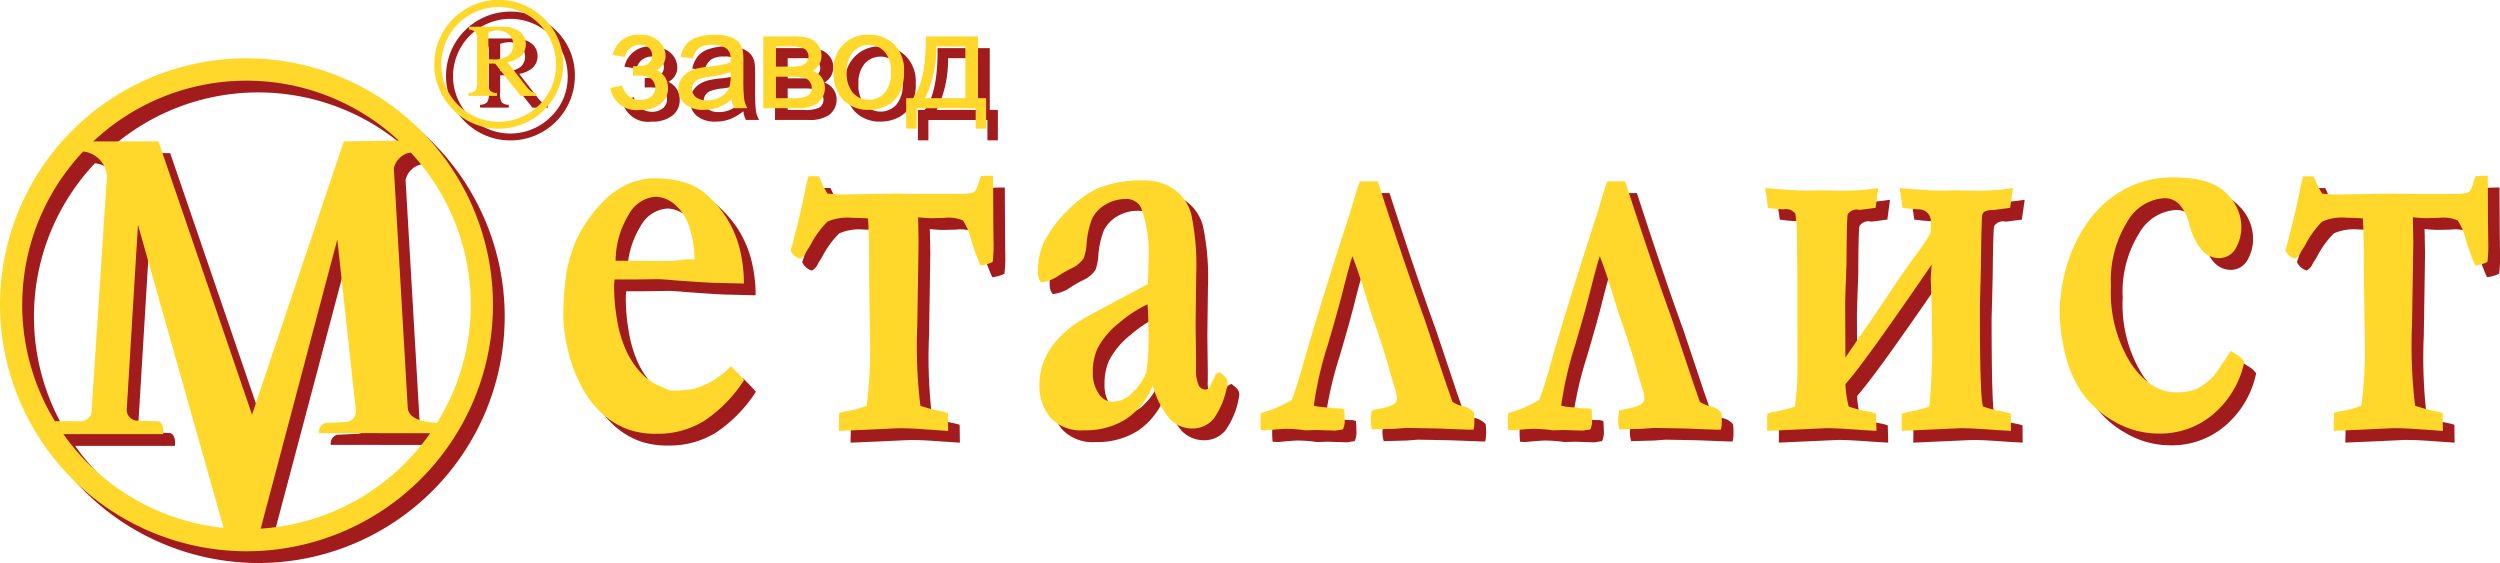
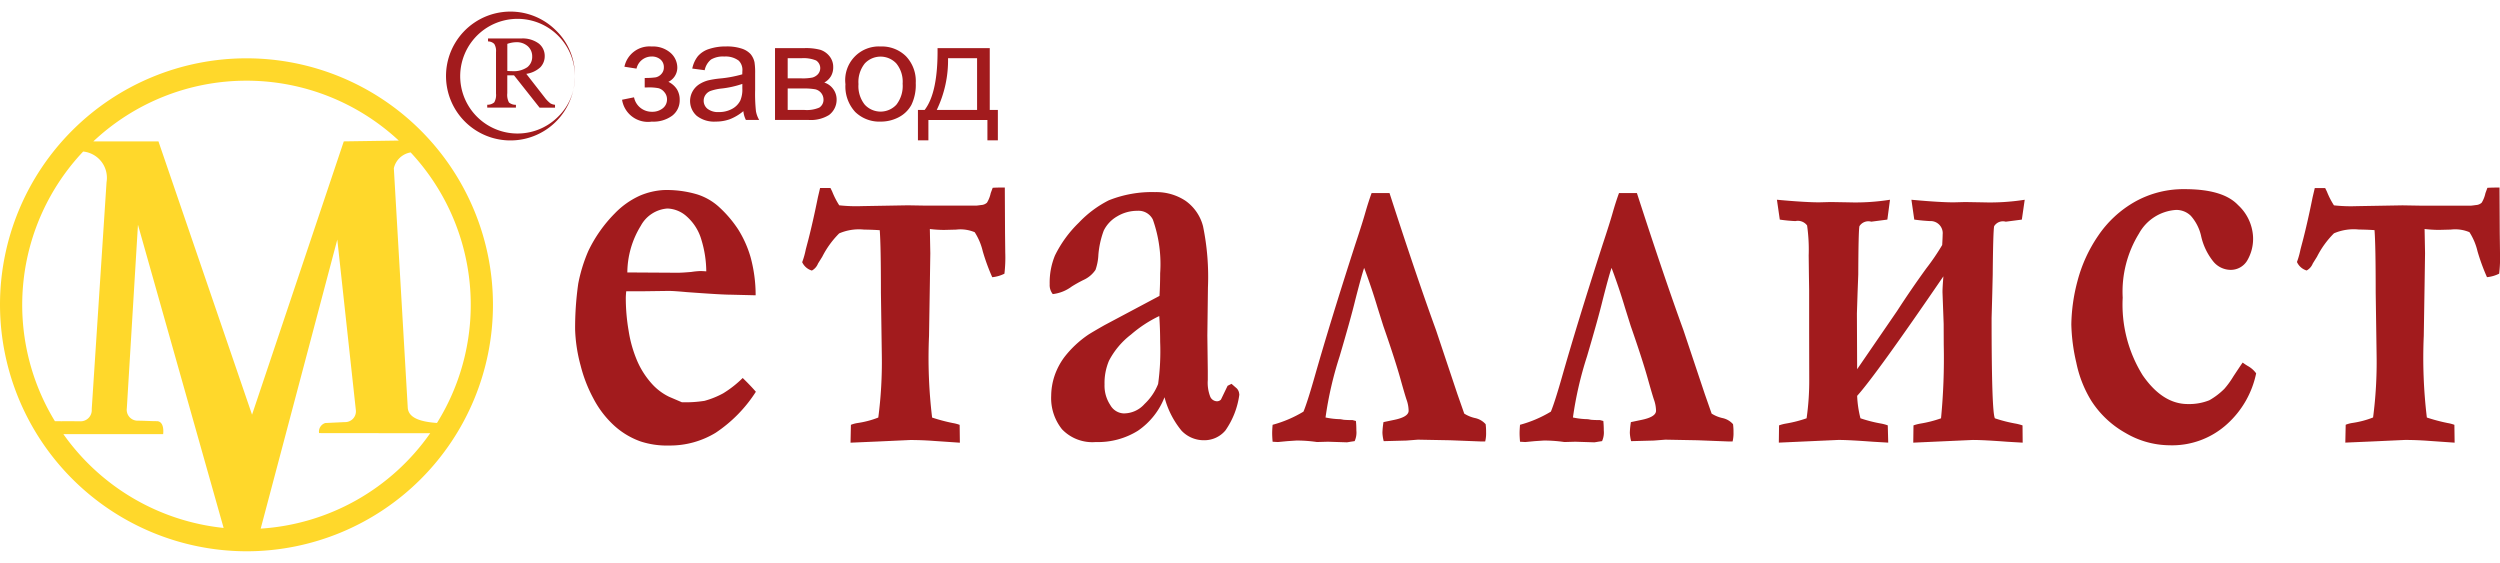
<svg xmlns="http://www.w3.org/2000/svg" id="logo" viewBox="0 0 213 47.969">
  <defs>
    <style>.cls-1,.cls-2{fill:#a21b1d;fill-rule:evenodd}.cls-2{fill:#ffd82b}</style>
  </defs>
  <path id="Shape_522_copy_6" data-name="Shape 522 copy 6" class="cls-1" d="M218.929 58.486v-.812a6.369 6.369 0 00.937-.053.886.886 0 00.472-.275.8.8 0 00.222-.577.84.84 0 00-.291-.673 1.12 1.12 0 00-.757-.25 1.318 1.318 0 00-1.281 1.031l-1.03-.161a2.18 2.18 0 012.324-1.723 2.272 2.272 0 011.6.537 1.681 1.681 0 01.582 1.279 1.347 1.347 0 01-.76 1.194 1.8 1.8 0 01.723.629 1.681 1.681 0 01.24.91 1.645 1.645 0 01-.627 1.338 2.693 2.693 0 01-1.75.512A2.231 2.231 0 01217 59.529l1.019-.207a1.532 1.532 0 00.563.909 1.551 1.551 0 00.972.323 1.412 1.412 0 00.912-.295.94.94 0 00.363-.76.916.916 0 00-.23-.622.959.959 0 00-.487-.33 4.306 4.306 0 00-.938-.067l-.247.006zm8.409 2.011a4.152 4.152 0 01-1.159.693 3.509 3.509 0 01-1.2.2 2.393 2.393 0 01-1.619-.492 1.687 1.687 0 01-.351-2.082 1.717 1.717 0 01.559-.6 2.707 2.707 0 01.78-.34 7.935 7.935 0 01.962-.155 10.181 10.181 0 001.933-.358c0-.142.006-.232.006-.27a1.108 1.108 0 00-.308-.893 1.852 1.852 0 00-1.232-.352 1.989 1.989 0 00-1.13.255 1.566 1.566 0 00-.539.909l-1.058-.139a2.469 2.469 0 01.475-1.051 2.08 2.08 0 01.957-.618 4.452 4.452 0 011.451-.216 4.014 4.014 0 011.329.184 1.782 1.782 0 01.754.465 1.625 1.625 0 01.337.706 5.758 5.758 0 01.053.956v1.383a13.809 13.809 0 00.07 1.83 2.249 2.249 0 00.273.736h-1.132a2.1 2.1 0 01-.215-.756zm-.091-2.318a8.185 8.185 0 01-1.769.394 4.233 4.233 0 00-.945.207.914.914 0 00-.427.339.849.849 0 00-.152.492.872.872 0 00.329.692 1.456 1.456 0 00.959.276 2.314 2.314 0 001.114-.262 1.657 1.657 0 00.717-.718 2.4 2.4 0 00.174-1.037v-.383zm2.78-3.048h2.5a4.789 4.789 0 011.37.145 1.663 1.663 0 01.771.539 1.443 1.443 0 01.322.94 1.484 1.484 0 01-.191.764 1.5 1.5 0 01-.569.545 1.491 1.491 0 01.75.539 1.508 1.508 0 01.3.937 1.625 1.625 0 01-.649 1.291 2.939 2.939 0 01-1.716.421h-2.884v-6.12zm1.084 2.576h1.155a4.242 4.242 0 00.952-.069 1.014 1.014 0 00.464-.279.778.778 0 00-.154-1.178 2.8 2.8 0 00-1.225-.191h-1.192v1.718zm0 2.692h1.426a2.678 2.678 0 001.264-.2.786.786 0 00.361-.7.9.9 0 00-.715-.862 5.51 5.51 0 00-1.025-.067h-1.311v1.83zm4.919-2.208a2.867 2.867 0 013-3.2 2.929 2.929 0 012.155.828 3.062 3.062 0 01.837 2.285 3.909 3.909 0 01-.37 1.86 2.569 2.569 0 01-1.077 1.053 3.246 3.246 0 01-1.545.374 2.938 2.938 0 01-2.169-.825 3.2 3.2 0 01-.828-2.375zm1.113 0a2.523 2.523 0 00.537 1.761 1.835 1.835 0 002.691 0 2.6 2.6 0 00.534-1.792 2.459 2.459 0 00-.538-1.722 1.839 1.839 0 00-2.687 0 2.516 2.516 0 00-.537 1.758zm6.73-3.06h4.454V60.4h.691v2.59h-.89v-1.737H243.1v1.736h-.892V60.4h.571q1.144-1.488 1.1-5.267zm.9.858a9.716 9.716 0 01-.963 4.41h3.437V55.99h-2.474z" transform="translate(-164 -51.031)" />
-   <path class="cls-2" d="M217.929 57.486v-.812a6.369 6.369 0 00.937-.053.885.885 0 00.472-.275.8.8 0 00.222-.577.84.84 0 00-.291-.673 1.12 1.12 0 00-.757-.25 1.318 1.318 0 00-1.281 1.031l-1.03-.161a2.18 2.18 0 012.324-1.724 2.273 2.273 0 011.6.537 1.682 1.682 0 01.582 1.279A1.346 1.346 0 01219.95 57a1.8 1.8 0 01.724.629 1.681 1.681 0 01.24.91 1.645 1.645 0 01-.627 1.338 2.694 2.694 0 01-1.75.512 2.231 2.231 0 01-2.537-1.86l1.019-.207a1.533 1.533 0 00.563.909 1.549 1.549 0 00.972.323 1.412 1.412 0 00.912-.295.94.94 0 00.363-.76.916.916 0 00-.23-.622.96.96 0 00-.487-.33 4.306 4.306 0 00-.938-.067l-.247.005zm8.409 2.011a4.132 4.132 0 01-1.159.692 3.5 3.5 0 01-1.2.2 2.393 2.393 0 01-1.619-.492 1.687 1.687 0 01-.351-2.082 1.719 1.719 0 01.559-.6 2.707 2.707 0 01.78-.34 7.951 7.951 0 01.962-.156 10.2 10.2 0 001.933-.358c0-.142.006-.232.006-.269a1.109 1.109 0 00-.308-.893 1.852 1.852 0 00-1.232-.352 1.989 1.989 0 00-1.13.255 1.566 1.566 0 00-.539.909l-1.058-.139a2.471 2.471 0 01.475-1.051 2.082 2.082 0 01.957-.618 4.469 4.469 0 011.451-.216 4.022 4.022 0 011.329.185 1.781 1.781 0 01.754.465 1.624 1.624 0 01.337.706 5.758 5.758 0 01.053.956v1.383a13.809 13.809 0 00.07 1.83 2.248 2.248 0 00.273.736h-1.132a2.1 2.1 0 01-.215-.755zm-.091-2.318a8.194 8.194 0 01-1.769.393 4.233 4.233 0 00-.945.207.914.914 0 00-.427.338.85.85 0 00-.152.492.872.872 0 00.329.692 1.455 1.455 0 00.959.276 2.314 2.314 0 001.114-.262 1.657 1.657 0 00.717-.718 2.4 2.4 0 00.174-1.037v-.38zm2.78-3.048h2.5a4.8 4.8 0 011.37.145 1.664 1.664 0 01.771.539 1.443 1.443 0 01.322.94 1.484 1.484 0 01-.191.764 1.5 1.5 0 01-.569.545 1.492 1.492 0 01.75.539 1.508 1.508 0 01.3.937 1.623 1.623 0 01-.65 1.291 2.932 2.932 0 01-1.715.421h-2.884v-6.12zm1.084 2.576h1.155a4.242 4.242 0 00.951-.069 1.012 1.012 0 00.465-.28.778.778 0 00-.154-1.178 2.8 2.8 0 00-1.225-.191h-1.192v1.718zm0 2.692h1.426a2.676 2.676 0 001.264-.2.786.786 0 00.361-.7.9.9 0 00-.715-.862 5.484 5.484 0 00-1.025-.067h-1.311v1.83zm4.919-2.208a2.867 2.867 0 013-3.2 2.928 2.928 0 012.155.828 3.062 3.062 0 01.837 2.285 3.909 3.909 0 01-.37 1.86 2.569 2.569 0 01-1.077 1.053 3.246 3.246 0 01-1.545.374 2.938 2.938 0 01-2.169-.825 3.2 3.2 0 01-.828-2.375zm1.113 0a2.528 2.528 0 00.536 1.761 1.835 1.835 0 002.692 0 2.6 2.6 0 00.534-1.793 2.459 2.459 0 00-.538-1.722 1.84 1.84 0 00-2.688 0 2.52 2.52 0 00-.536 1.758zm6.73-3.06h4.454V59.4h.691v2.59h-.89v-1.737H242.1v1.736h-.892V59.4h.571q1.144-1.488 1.1-5.267zm.9.858a9.717 9.717 0 01-.963 4.41h3.437v-4.41h-2.474z" transform="translate(-164 -51.031)" />
-   <path id="Shape_522_copy_2" data-name="Shape 522 copy 2" class="cls-1" d="M212.979 57.519a5.489 5.489 0 11-1.605-3.89 5.3 5.3 0 011.605 3.89zm-.61 0a4.885 4.885 0 10-1.428 3.454 4.714 4.714 0 001.428-3.454zm-7.4-3.208v.249a.754.754 0 01.533.217 1.131 1.131 0 01.148.687V59a1.267 1.267 0 01-.148.748.858.858 0 01-.6.206v.246h2.445v-.241a.868.868 0 01-.594-.2 1.378 1.378 0 01-.142-.788v-1.524h.572l2.181 2.758h1.314v-.246a1 1 0 01-.385-.116 2.624 2.624 0 01-.5-.513l-1.563-2.007a2.247 2.247 0 001.2-.563 1.362 1.362 0 00.37-.962 1.338 1.338 0 00-.507-1.058 2.306 2.306 0 00-1.518-.429h-2.809zm1.64 2.766c.176.011.306.016.4.016a2.052 2.052 0 001.315-.341 1.118 1.118 0 00.409-.9 1.15 1.15 0 00-.367-.875 1.406 1.406 0 00-1.011-.349 2.422 2.422 0 00-.741.14v2.308z" transform="translate(-164 -51.031)" />
-   <path id="Shape_522_copy_7" data-name="Shape 522 copy 7" class="cls-2" d="M211.979 56.519a5.489 5.489 0 11-1.605-3.89 5.3 5.3 0 011.605 3.89zm-.61 0a4.885 4.885 0 10-1.428 3.453 4.713 4.713 0 001.428-3.453zm-7.4-3.208v.249a.757.757 0 01.533.217 1.13 1.13 0 01.148.687V58a1.267 1.267 0 01-.148.748.86.86 0 01-.6.206v.246h2.445v-.241a.867.867 0 01-.594-.2 1.375 1.375 0 01-.143-.788v-1.524h.573l2.181 2.758h1.314v-.246a1 1 0 01-.385-.116 2.627 2.627 0 01-.5-.513l-1.563-2.007a2.247 2.247 0 001.2-.563 1.361 1.361 0 00.37-.962 1.338 1.338 0 00-.507-1.058 2.306 2.306 0 00-1.518-.429h-2.809zm1.639 2.766c.177.011.307.016.4.016a2.053 2.053 0 001.315-.341 1.118 1.118 0 00.409-.9 1.151 1.151 0 00-.367-.875 1.406 1.406 0 00-1.011-.349 2.433 2.433 0 00-.742.14v2.308z" transform="translate(-164 -51.031)" />
-   <path id="Shape_522_copy" data-name="Shape 522 copy" class="cls-1" d="M186 99a21 21 0 10-21-21 21.04 21.04 0 0021 21zm-16.322-11.082a19.031 19.031 0 012.407-22.976 2.249 2.249 0 011.993 2.608l-1.263 19.339a.951.951 0 01-1 1.035c-.68-.012-1.432 0-2.134-.007zm3.274-23.841a19.049 19.049 0 0126.023-.07l-4.684.07-7.817 23.286-7.974-23.286h-5.548zm27.035.94a19.031 19.031 0 012.243 23.051c-1.253-.092-2.458-.367-2.491-1.337q-.593-10.182-1.184-20.365a1.763 1.763 0 011.432-1.349zm1.666 23.924a19.126 19.126 0 01-14.442 8.13l6.527-24.627 1.58 14.524a.916.916 0 01-.948 1.027l-1.658.079a.769.769 0 00-.527.858l9.468.01zm-17.6 8.07A19.136 19.136 0 01170.4 89.02h8.5c.045-.368.022-1.044-.488-1.105-.579 0-1.144-.042-1.723-.042a.928.928 0 01-.883-1.063l.948-15.629z" transform="translate(-164 -51.031)" />
+   <path id="Shape_522_copy_2" data-name="Shape 522 copy 2" class="cls-1" d="M212.979 57.519a5.489 5.489 0 11-1.605-3.89 5.3 5.3 0 011.605 3.89za4.885 4.885 0 10-1.428 3.454 4.714 4.714 0 001.428-3.454zm-7.4-3.208v.249a.754.754 0 01.533.217 1.131 1.131 0 01.148.687V59a1.267 1.267 0 01-.148.748.858.858 0 01-.6.206v.246h2.445v-.241a.868.868 0 01-.594-.2 1.378 1.378 0 01-.142-.788v-1.524h.572l2.181 2.758h1.314v-.246a1 1 0 01-.385-.116 2.624 2.624 0 01-.5-.513l-1.563-2.007a2.247 2.247 0 001.2-.563 1.362 1.362 0 00.37-.962 1.338 1.338 0 00-.507-1.058 2.306 2.306 0 00-1.518-.429h-2.809zm1.64 2.766c.176.011.306.016.4.016a2.052 2.052 0 001.315-.341 1.118 1.118 0 00.409-.9 1.15 1.15 0 00-.367-.875 1.406 1.406 0 00-1.011-.349 2.422 2.422 0 00-.741.14v2.308z" transform="translate(-164 -51.031)" />
  <path id="Shape_522_copy_5" data-name="Shape 522 copy 5" class="cls-2" d="M185 98a21 21 0 10-21-21 21.041 21.041 0 0021 21zm-16.322-11.082a19.031 19.031 0 012.407-22.976 2.249 2.249 0 011.993 2.608l-1.263 19.339a.952.952 0 01-1 1.036c-.68-.012-1.432 0-2.134-.007zm3.274-23.841a19.048 19.048 0 0126.023-.07l-4.684.07-7.817 23.286-7.974-23.286h-5.548zm27.035.94a19.031 19.031 0 012.243 23.051c-1.253-.092-2.457-.367-2.491-1.337q-.593-10.182-1.184-20.365a1.763 1.763 0 011.432-1.349zm1.666 23.924a19.127 19.127 0 01-14.442 8.129l6.527-24.627 1.58 14.524a.917.917 0 01-.948 1.027l-1.658.079a.769.769 0 00-.527.858l9.468.011zm-17.6 8.07A19.135 19.135 0 01169.4 88.02h8.5c.045-.368.022-1.044-.488-1.105-.579 0-1.144-.042-1.723-.042a.928.928 0 01-.883-1.063l.948-15.63z" transform="translate(-164 -51.031)" />
  <path id="Shape_522_copy_3" data-name="Shape 522 copy 3" class="cls-1" d="M213.262 75.221a13.237 13.237 0 01.866-2.813 11.749 11.749 0 012.244-3.187 6.937 6.937 0 012.148-1.521 6.027 6.027 0 012.013-.476 9.109 9.109 0 012.854.365 5.014 5.014 0 011.821 1.028 10.017 10.017 0 011.692 1.972 9.346 9.346 0 011.045 2.337 12.34 12.34 0 01.436 3.264l-2.083-.051c-.578 0-1.841-.077-3.8-.221q-1.088-.1-1.5-.1c-.09 0-.763.009-2.026.026h-1.616a5.7 5.7 0 00-.038.6 16.439 16.439 0 00.243 2.779 10.643 10.643 0 00.732 2.567 7.133 7.133 0 001.211 1.9A4.782 4.782 0 00221 84.833l1.09.468a10.266 10.266 0 001.937-.119 7.4 7.4 0 001.583-.637 9.088 9.088 0 001.668-1.309c.448.433.82.824 1.122 1.173a11.872 11.872 0 01-3.424 3.493A7.484 7.484 0 01221 88.989a7.164 7.164 0 01-2.423-.348 6.656 6.656 0 01-2.27-1.368 8.372 8.372 0 01-1.751-2.295 12.159 12.159 0 01-1.09-2.813 13.246 13.246 0 01-.466-3.034 26.613 26.613 0 01.263-3.909zm10.913-1.071a9.4 9.4 0 00-.41-2.669 4.2 4.2 0 00-1.225-1.98 2.592 2.592 0 00-1.673-.705 2.808 2.808 0 00-2.27 1.47 7.663 7.663 0 00-1.148 3.977l4.283.026c.276 0 .667-.026 1.167-.068a6.547 6.547 0 01.77-.076c.115 0 .282.008.506.026zm8.178-.8a6.752 6.752 0 00.3-1.071l.224-.85c.263-1.028.532-2.218.808-3.587l.186-.791h.885c.064.128.115.23.147.3a6.831 6.831 0 00.6 1.173 13.349 13.349 0 001.937.068l3.905-.068 1.487.025h4.354c.038 0 .179-.017.417-.051a.78.78 0 00.487-.2 2.572 2.572 0 00.32-.816l.167-.451c.237-.017.584-.025 1.033-.025l.019 3.884.019 1.665a11.806 11.806 0 01-.071 1.794 2.944 2.944 0 01-1.038.3 17.39 17.39 0 01-.808-2.21 5.177 5.177 0 00-.686-1.623 3.123 3.123 0 00-1.584-.221l-1.032.026a10.582 10.582 0 01-1.206-.077l.039 2.065-.039 2.669-.07 4.377a42.581 42.581 0 00.263 6.952 15.2 15.2 0 001.763.468 3.3 3.3 0 01.583.153l.019 1.521-2.237-.153a27.48 27.48 0 00-1.988-.076l-2.763.127-2.328.1.032-1.521a2.555 2.555 0 01.564-.153 7.891 7.891 0 001.77-.468 36.378 36.378 0 00.3-5.261l-.077-5.371q0-4.016-.1-5.329a23.386 23.386 0 00-1.333-.051 4.253 4.253 0 00-2.123.323 7.8 7.8 0 00-1.442 1.989l-.36.578a1.165 1.165 0 01-.525.6 1.317 1.317 0 01-.828-.722zm36.577 10.387l.43.374a.731.731 0 01.212.416l.019.128a6.942 6.942 0 01-1.186 3.051 2.337 2.337 0 01-1.821.833 2.609 2.609 0 01-1.911-.807 7.437 7.437 0 01-1.456-2.855 6.171 6.171 0 01-2.27 2.855 6.422 6.422 0 01-3.59.961 3.57 3.57 0 01-2.873-1.088 4.247 4.247 0 01-.923-2.847 5.551 5.551 0 01.275-1.675 5.781 5.781 0 01.886-1.674 8.912 8.912 0 011.962-1.836c.134-.093.615-.382 1.423-.841l4.681-2.49c.038-.629.057-1.275.057-1.921a11.374 11.374 0 00-.621-4.581 1.355 1.355 0 00-1.315-.748 3.315 3.315 0 00-1.731.476 2.845 2.845 0 00-1.141 1.215 7.63 7.63 0 00-.456 2.074 4.417 4.417 0 01-.244 1.266 2.438 2.438 0 01-1.019.858 11.27 11.27 0 00-1.007.561 3.333 3.333 0 01-1.615.646 1.226 1.226 0 01-.263-.841 6.034 6.034 0 01.449-2.448 10.064 10.064 0 012.039-2.8 9.256 9.256 0 012.545-1.9 9.9 9.9 0 013.943-.7 4.505 4.505 0 012.584.731 3.811 3.811 0 011.507 2.184 21.442 21.442 0 01.417 5.2l-.051 4.105.038 3.017v.773a3.286 3.286 0 00.212 1.428.644.644 0 00.558.382.465.465 0 00.352-.145l.565-1.173.339-.17zm-6.161-5.779a10.7 10.7 0 00-2.411 1.581 6.7 6.7 0 00-1.873 2.227 4.864 4.864 0 00-.378 2.014 2.989 2.989 0 00.494 1.768 1.374 1.374 0 001.122.705 2.352 2.352 0 001.789-.8 4.711 4.711 0 001.16-1.708 20.406 20.406 0 00.173-3.595q0-1.1-.076-2.193zm27.766 10.683h-.429l-2.559-.1-1.352-.025-1.385-.026-.982.076-1.936.051a3.408 3.408 0 01-.109-.722 6.944 6.944 0 01.09-.9l.808-.17c.891-.17 1.334-.434 1.334-.8a2.937 2.937 0 00-.187-.969c-.1-.3-.275-.9-.525-1.794s-.718-2.38-1.443-4.453l-.494-1.572a49.571 49.571 0 00-1.141-3.382c-.167.493-.417 1.411-.757 2.736-.269 1.113-.718 2.711-1.333 4.8a30.655 30.655 0 00-1.2 5.21 6.681 6.681 0 001.276.145l.282.051c.2.017.449.026.75.026l.282.076c.026.264.038.535.038.816a1.784 1.784 0 01-.147.9l-.34.051c-.186.034-.3.051-.32.051l-1.616-.051-.936.026a11.752 11.752 0 00-1.751-.127l-.769.051-.808.077-.449-.026c-.026-.3-.038-.544-.038-.722s.012-.425.038-.722a10.223 10.223 0 002.629-1.122c.224-.536.564-1.6 1.013-3.187q1.3-4.551 3.4-11.057c.4-1.207.7-2.15.885-2.813.154-.527.321-1.054.507-1.564h1.526q2.326 7.19 3.962 11.677l1.821 5.448.584 1.666a2.925 2.925 0 00.9.374 1.671 1.671 0 01.923.527 4.862 4.862 0 01.038.672 2.966 2.966 0 01-.077.8zm21.08 0h-.43l-2.558-.1-1.353-.025-1.385-.026-.981.076-1.937.051a3.408 3.408 0 01-.109-.722 6.944 6.944 0 01.09-.9l.808-.17c.891-.17 1.334-.434 1.334-.8a2.959 2.959 0 00-.186-.969c-.1-.3-.276-.9-.526-1.794s-.718-2.38-1.443-4.453l-.493-1.572a49.548 49.548 0 00-1.142-3.382c-.167.493-.417 1.411-.756 2.736-.27 1.113-.719 2.711-1.334 4.8a30.655 30.655 0 00-1.2 5.21 6.681 6.681 0 001.276.145l.282.051c.2.017.449.026.75.026l.282.076q.039.4.039.816a1.78 1.78 0 01-.148.9l-.34.051a3.576 3.576 0 01-.32.051l-1.616-.051-.936.026a11.742 11.742 0 00-1.751-.127l-.769.051-.808.077-.449-.026c-.025-.3-.038-.544-.038-.722s.013-.425.038-.722a10.223 10.223 0 002.629-1.122c.224-.536.564-1.6 1.013-3.187q1.3-4.551 3.4-11.057c.4-1.207.7-2.15.884-2.813.154-.527.321-1.054.507-1.564h1.526q2.328 7.19 3.963 11.677l1.821 5.448.583 1.666a2.925 2.925 0 00.9.374 1.662 1.662 0 01.923.527 4.844 4.844 0 01.039.672 3.008 3.008 0 01-.077.8zm15.481-18.9l-.243-1.691c1.654.153 2.853.221 3.6.221l.981-.026 1.5.026a19.087 19.087 0 003.571-.221l-.244 1.691-1.372.178a.879.879 0 00-.987.383c-.058.255-.1 1.632-.122 4.122l-.039 1.64-.057 2.066q0 8.018.282 8.541a12.115 12.115 0 001.77.451 4.344 4.344 0 01.583.153l.013 1.47-1.3-.076c-1.328-.1-2.309-.153-2.95-.153l-5.072.229.019-1.47a3.557 3.557 0 01.584-.153 10.169 10.169 0 001.763-.451 53.413 53.413 0 00.231-6.272l-.007-1.77-.1-2.711c0-.255.025-.7.077-1.343q-5.772 8.44-7.348 10.182a9.17 9.17 0 00.282 1.912 11.92 11.92 0 001.769.451 3.429 3.429 0 01.558.153l.039 1.47-1.3-.076c-1.34-.1-2.321-.153-2.949-.153l-5.072.229.019-1.47a3.382 3.382 0 01.584-.153 10.84 10.84 0 001.763-.451 22.545 22.545 0 00.225-3.28l-.008-3.989v-3.635l-.02-1.343-.019-1.622a14.74 14.74 0 00-.135-2.558.976.976 0 00-.993-.374 12.351 12.351 0 01-1.334-.128l-.244-1.691c1.655.153 2.854.221 3.6.221l.981-.026 1.5.026a18.761 18.761 0 003.553-.221l-.225 1.691-1.372.178a.9.9 0 00-1.007.383c-.058.255-.089 1.632-.1 4.122l-.058 1.521-.058 1.793.02 4.751 3.4-4.955a83.557 83.557 0 012.494-3.638 19.021 19.021 0 001.353-1.989q.039-.676.039-.892a1.034 1.034 0 00-1.09-1.147 15.316 15.316 0 01-1.334-.128zm27.979 12.179a4.207 4.207 0 00.449.3 2.159 2.159 0 01.7.62 7.983 7.983 0 01-2.462 4.309 6.956 6.956 0 01-4.944 1.819 7.475 7.475 0 01-3.718-1.045 8.259 8.259 0 01-2.931-2.762 9.99 9.99 0 01-1.269-3.238 15.632 15.632 0 01-.423-3.263 15.192 15.192 0 01.523-3.677 12.328 12.328 0 011.77-3.875 9.316 9.316 0 013.129-2.89 8.455 8.455 0 014.251-1.071q3.251 0 4.527 1.351a3.948 3.948 0 011.282 2.686 3.647 3.647 0 01-.519 2.082 1.632 1.632 0 01-1.417.757 1.93 1.93 0 01-1.417-.672 5.284 5.284 0 01-1.084-2.269 3.891 3.891 0 00-.865-1.665 1.763 1.763 0 00-1.257-.5 3.891 3.891 0 00-3.155 2.006 9.448 9.448 0 00-1.391 5.465 11.389 11.389 0 001.7 6.612q1.7 2.461 3.86 2.456a4.629 4.629 0 001.821-.323 5.981 5.981 0 001.283-.977 7.472 7.472 0 00.775-1.071c.385-.578.641-.969.783-1.164zm4.626-8.567a6.879 6.879 0 00.3-1.071l.224-.85c.263-1.028.533-2.218.808-3.587l.186-.791h.885c.064.128.115.23.148.3a6.785 6.785 0 00.6 1.173 13.36 13.36 0 001.937.068l3.905-.068 1.487.025h4.354c.038 0 .179-.017.417-.051a.78.78 0 00.487-.2 2.589 2.589 0 00.321-.816l.166-.451c.238-.017.584-.025 1.033-.025l.019 3.884.022 1.659a12.029 12.029 0 01-.07 1.794 2.948 2.948 0 01-1.039.3 17.39 17.39 0 01-.808-2.21 5.177 5.177 0 00-.686-1.623 3.123 3.123 0 00-1.584-.221l-1.032.026a10.582 10.582 0 01-1.206-.077l.039 2.065-.039 2.669-.07 4.377a42.581 42.581 0 00.263 6.952 15.2 15.2 0 001.763.468 3.3 3.3 0 01.583.153l.02 1.521-2.234-.156a27.48 27.48 0 00-1.988-.076l-2.763.127-2.328.1.032-1.521a2.555 2.555 0 01.564-.153 7.876 7.876 0 001.77-.468 36.354 36.354 0 00.3-5.261l-.078-5.371q0-4.016-.1-5.329a23.383 23.383 0 00-1.334-.051 4.251 4.251 0 00-2.122.323 7.8 7.8 0 00-1.442 1.989l-.36.578a1.165 1.165 0 01-.525.6 1.316 1.316 0 01-.826-.726z" transform="translate(-164 -51.031)" />
-   <path id="Shape_522_copy_4" data-name="Shape 522 copy 4" class="cls-2" d="M212.262 74.221a13.238 13.238 0 01.866-2.813 11.749 11.749 0 012.244-3.187 6.952 6.952 0 012.148-1.521 6.042 6.042 0 012.013-.476 9.109 9.109 0 012.854.365 5.018 5.018 0 011.821 1.028 10.017 10.017 0 011.692 1.972 9.316 9.316 0 011.045 2.337 12.344 12.344 0 01.436 3.264l-2.084-.051c-.577 0-1.84-.077-3.795-.221q-1.088-.1-1.5-.1c-.09 0-.763.009-2.026.026h-1.616a5.7 5.7 0 00-.038.595 16.438 16.438 0 00.243 2.779 10.64 10.64 0 00.732 2.567 7.125 7.125 0 001.211 1.9A4.777 4.777 0 00220 83.833l1.09.468a10.258 10.258 0 001.937-.119 7.407 7.407 0 001.583-.637 9.088 9.088 0 001.668-1.309c.448.433.82.824 1.122 1.173a11.872 11.872 0 01-3.424 3.493A7.485 7.485 0 01220 87.989a7.164 7.164 0 01-2.423-.348 6.654 6.654 0 01-2.27-1.368 8.392 8.392 0 01-1.751-2.295 12.156 12.156 0 01-1.09-2.813 13.243 13.243 0 01-.466-3.034 26.615 26.615 0 01.263-3.909zm10.913-1.071a9.4 9.4 0 00-.41-2.669 4.2 4.2 0 00-1.225-1.98 2.592 2.592 0 00-1.673-.705 2.807 2.807 0 00-2.27 1.47 7.663 7.663 0 00-1.148 3.977l4.283.026c.276 0 .667-.026 1.167-.068a6.468 6.468 0 01.77-.076c.115 0 .282.008.506.025zm8.179-.8a6.889 6.889 0 00.3-1.071l.224-.85c.263-1.028.532-2.218.808-3.587l.186-.791h.885c.064.128.116.23.147.3a6.829 6.829 0 00.6 1.173 13.349 13.349 0 001.937.068l3.905-.068 1.487.025h4.354c.038 0 .179-.017.417-.051a.78.78 0 00.487-.2 2.587 2.587 0 00.321-.816l.166-.451c.237-.017.584-.025 1.033-.025l.019 3.883.019 1.666a11.8 11.8 0 01-.071 1.793 2.942 2.942 0 01-1.038.3 17.387 17.387 0 01-.808-2.209 5.175 5.175 0 00-.686-1.624 3.122 3.122 0 00-1.584-.221l-1.032.026a10.58 10.58 0 01-1.206-.076l.039 2.065-.039 2.668-.07 4.377a42.577 42.577 0 00.263 6.952 15.239 15.239 0 001.763.468 3.318 3.318 0 01.583.153l.019 1.521-2.237-.153c-.7-.051-1.366-.077-1.988-.077l-2.764.127-2.327.1.032-1.521a2.549 2.549 0 01.564-.153 7.882 7.882 0 001.77-.468 36.375 36.375 0 00.3-5.261l-.077-5.371q0-4.015-.1-5.329a23.383 23.383 0 00-1.334-.051 4.252 4.252 0 00-2.122.323 7.8 7.8 0 00-1.442 1.989l-.36.578a1.165 1.165 0 01-.525.595 1.314 1.314 0 01-.827-.722zm36.576 10.387l.43.374a.729.729 0 01.212.416l.019.128a6.941 6.941 0 01-1.186 3.051 2.337 2.337 0 01-1.821.833 2.609 2.609 0 01-1.911-.807 7.437 7.437 0 01-1.456-2.856 6.173 6.173 0 01-2.27 2.856 6.424 6.424 0 01-3.59.96 3.57 3.57 0 01-2.873-1.088 4.247 4.247 0 01-.923-2.847 5.551 5.551 0 01.275-1.675 5.781 5.781 0 01.886-1.674 8.889 8.889 0 011.962-1.836c.134-.093.615-.382 1.423-.841l4.681-2.49c.038-.629.057-1.275.057-1.921a11.351 11.351 0 00-.622-4.581 1.352 1.352 0 00-1.314-.748 3.313 3.313 0 00-1.731.476 2.84 2.84 0 00-1.141 1.215 7.625 7.625 0 00-.456 2.074 4.417 4.417 0 01-.244 1.266 2.445 2.445 0 01-1.019.858 11.422 11.422 0 00-1.007.561 3.333 3.333 0 01-1.615.646 1.225 1.225 0 01-.263-.841 6.034 6.034 0 01.449-2.448 10.068 10.068 0 012.039-2.8 9.252 9.252 0 012.545-1.9 9.9 9.9 0 013.943-.7 4.505 4.505 0 012.584.731 3.811 3.811 0 011.507 2.184 21.443 21.443 0 01.417 5.2l-.051 4.105.038 3.017v.773a3.281 3.281 0 00.212 1.428.643.643 0 00.558.382.464.464 0 00.352-.144l.565-1.173.339-.17zm-6.161-5.779a10.688 10.688 0 00-2.411 1.581 6.7 6.7 0 00-1.873 2.227 4.865 4.865 0 00-.378 2.014 2.987 2.987 0 00.494 1.767 1.374 1.374 0 001.122.706 2.354 2.354 0 001.789-.8 4.7 4.7 0 001.16-1.708 20.4 20.4 0 00.173-3.595q0-1.1-.076-2.193zm27.766 10.683h-.429l-2.559-.1-1.352-.025-1.385-.026-.982.077-1.936.051a3.408 3.408 0 01-.109-.722 6.938 6.938 0 01.09-.9l.808-.17c.891-.17 1.334-.434 1.334-.8a2.938 2.938 0 00-.187-.969c-.1-.3-.275-.9-.525-1.794s-.718-2.379-1.443-4.453l-.494-1.572a49.571 49.571 0 00-1.141-3.382c-.167.493-.417 1.411-.757 2.737-.269 1.113-.718 2.711-1.333 4.8a30.655 30.655 0 00-1.2 5.21 6.681 6.681 0 001.276.145l.282.051q.3.026.75.026l.282.077q.039.4.039.816a1.781 1.781 0 01-.148.9l-.34.051c-.186.034-.3.051-.32.051l-1.616-.051-.936.026a11.752 11.752 0 00-1.751-.127l-.769.051-.808.077-.449-.026c-.026-.3-.038-.544-.038-.722s.012-.425.038-.722a10.244 10.244 0 002.629-1.122c.224-.536.564-1.6 1.013-3.187q1.3-4.551 3.4-11.057c.4-1.207.7-2.15.885-2.813.154-.527.321-1.054.507-1.564h1.526q2.326 7.19 3.962 11.677l1.821 5.448.584 1.666a2.94 2.94 0 00.9.374 1.671 1.671 0 01.924.527 4.858 4.858 0 01.038.671 2.966 2.966 0 01-.077.8zm21.08 0h-.43l-2.558-.1-1.353-.025-1.385-.026-.981.077-1.937.051a3.408 3.408 0 01-.109-.722 6.938 6.938 0 01.09-.9l.808-.17c.891-.17 1.334-.434 1.334-.8a2.961 2.961 0 00-.186-.969c-.1-.3-.276-.9-.526-1.794s-.718-2.379-1.443-4.453l-.493-1.572a49.548 49.548 0 00-1.142-3.382c-.167.493-.417 1.411-.756 2.737-.27 1.113-.719 2.711-1.334 4.8a30.655 30.655 0 00-1.2 5.21 6.681 6.681 0 001.276.145l.282.051q.3.026.75.026l.282.077q.039.4.039.816a1.781 1.781 0 01-.148.9l-.34.051a3.576 3.576 0 01-.32.051l-1.616-.051-.936.026a11.738 11.738 0 00-1.75-.127l-.77.051-.808.077-.449-.026c-.025-.3-.038-.544-.038-.722s.013-.425.038-.722a10.244 10.244 0 002.629-1.122 33.282 33.282 0 001.013-3.187q1.3-4.551 3.4-11.057c.4-1.207.7-2.15.884-2.813.154-.527.321-1.054.507-1.564h1.526q2.328 7.19 3.963 11.677l1.821 5.448.583 1.666a2.94 2.94 0 00.9.374 1.663 1.663 0 01.923.527 4.858 4.858 0 01.038.671 3.017 3.017 0 01-.076.8zm15.481-18.9l-.243-1.691c1.654.153 2.853.221 3.6.221l.981-.025 1.5.025a19.094 19.094 0 003.571-.221l-.244 1.691-1.372.178c-.6 0-.93.127-.987.383s-.1 1.632-.122 4.122l-.039 1.64-.057 2.065q0 8.018.282 8.541a12.071 12.071 0 001.77.45 4.378 4.378 0 01.583.153l.013 1.47-1.3-.076c-1.328-.1-2.309-.153-2.95-.153l-5.072.229.02-1.47a3.54 3.54 0 01.583-.153 10.116 10.116 0 001.763-.45 53.407 53.407 0 00.231-6.272l-.007-1.769-.1-2.711c0-.255.025-.7.077-1.343q-5.772 8.439-7.348 10.182a9.168 9.168 0 00.282 1.912 11.878 11.878 0 001.769.45 3.45 3.45 0 01.558.153l.039 1.47-1.3-.076c-1.34-.1-2.321-.153-2.949-.153l-5.072.229.019-1.47a3.4 3.4 0 01.584-.153 10.781 10.781 0 001.763-.45 22.543 22.543 0 00.225-3.28l-.008-3.989v-3.635l-.02-1.343-.019-1.622a14.731 14.731 0 00-.135-2.558.975.975 0 00-.993-.374 12.351 12.351 0 01-1.334-.128l-.244-1.691c1.655.153 2.853.221 3.6.221l.981-.025 1.5.025a18.768 18.768 0 003.553-.221l-.225 1.691-1.372.178a.9.9 0 00-1.007.383c-.058.255-.089 1.632-.1 4.122l-.058 1.521-.058 1.793.02 4.751 3.4-4.955a83.557 83.557 0 012.494-3.638 19.021 19.021 0 001.353-1.989q.039-.675.039-.892a1.035 1.035 0 00-1.09-1.148 15.28 15.28 0 01-1.334-.128zm27.979 12.179a4.338 4.338 0 00.448.3 2.154 2.154 0 01.7.62 7.982 7.982 0 01-2.462 4.309 6.956 6.956 0 01-4.943 1.819 7.476 7.476 0 01-3.719-1.045 8.259 8.259 0 01-2.931-2.762 9.99 9.99 0 01-1.269-3.238 15.633 15.633 0 01-.423-3.263 15.193 15.193 0 01.524-3.677 12.327 12.327 0 011.77-3.875 9.315 9.315 0 013.129-2.889 8.455 8.455 0 014.251-1.071q3.251 0 4.527 1.351a3.949 3.949 0 011.282 2.686 3.648 3.648 0 01-.519 2.082 1.633 1.633 0 01-1.417.757 1.929 1.929 0 01-1.417-.671 5.286 5.286 0 01-1.084-2.27 3.893 3.893 0 00-.865-1.665 1.763 1.763 0 00-1.257-.5 3.892 3.892 0 00-3.155 2.006 9.448 9.448 0 00-1.391 5.465 11.39 11.39 0 001.7 6.612q1.7 2.461 3.86 2.456a4.64 4.64 0 001.821-.323 5.979 5.979 0 001.283-.977 7.462 7.462 0 00.775-1.071c.385-.578.641-.969.783-1.164zm4.626-8.567a6.889 6.889 0 00.3-1.071l.224-.85c.263-1.028.533-2.218.808-3.587l.186-.791h.885c.064.128.116.23.148.3a6.784 6.784 0 00.6 1.173 13.36 13.36 0 001.937.068l3.905-.068 1.487.025h4.354c.038 0 .179-.017.417-.051a.78.78 0 00.487-.2 2.587 2.587 0 00.321-.816l.166-.451c.238-.017.584-.025 1.033-.025l.019 3.883.022 1.66a12.021 12.021 0 01-.07 1.793 2.947 2.947 0 01-1.039.3 17.387 17.387 0 01-.808-2.209 5.175 5.175 0 00-.686-1.624 3.122 3.122 0 00-1.584-.221l-1.032.026a10.58 10.58 0 01-1.206-.076l.039 2.065-.039 2.668-.07 4.377a42.577 42.577 0 00.263 6.952 15.239 15.239 0 001.763.468 3.318 3.318 0 01.583.153l.02 1.521-2.234-.155c-.7-.051-1.366-.077-1.988-.077l-2.763.127-2.328.1.032-1.521a2.549 2.549 0 01.564-.153 7.882 7.882 0 001.77-.468 36.351 36.351 0 00.3-5.261l-.078-5.371q0-4.015-.1-5.329a23.383 23.383 0 00-1.334-.051 4.252 4.252 0 00-2.122.323 7.8 7.8 0 00-1.442 1.989l-.36.578a1.165 1.165 0 01-.525.595 1.316 1.316 0 01-.826-.719z" transform="translate(-164 -51.031)" />
</svg>